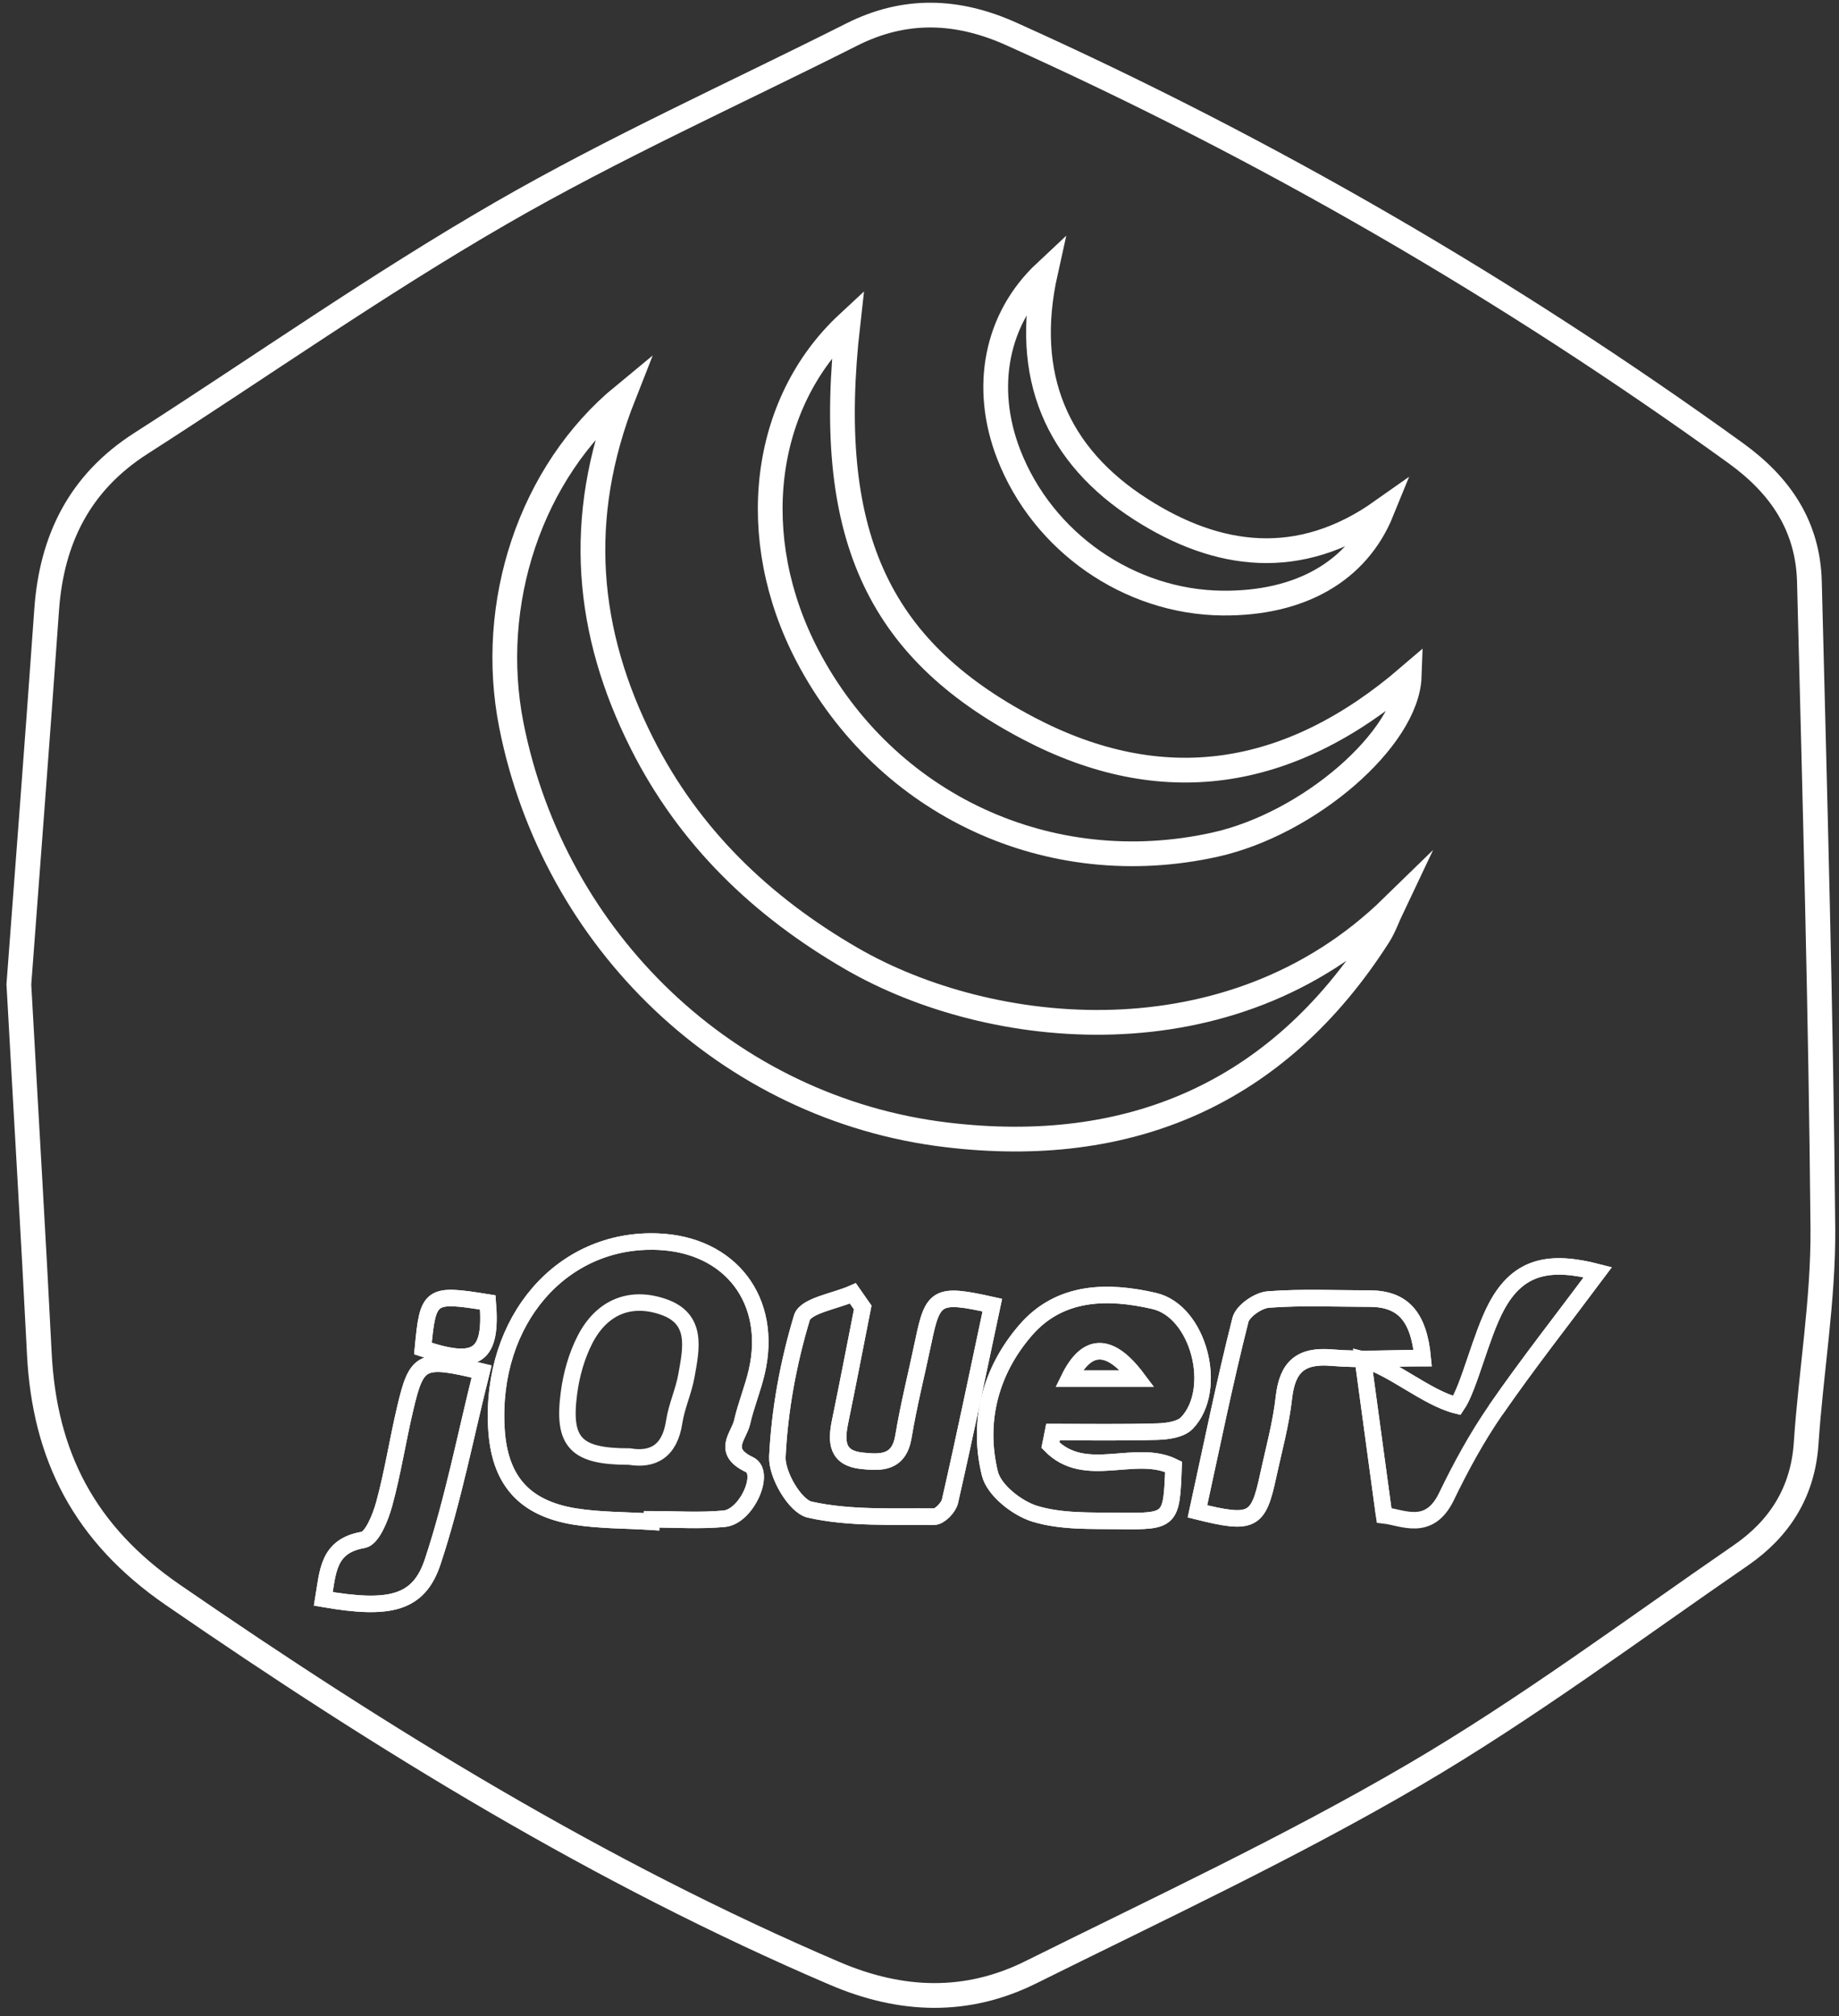
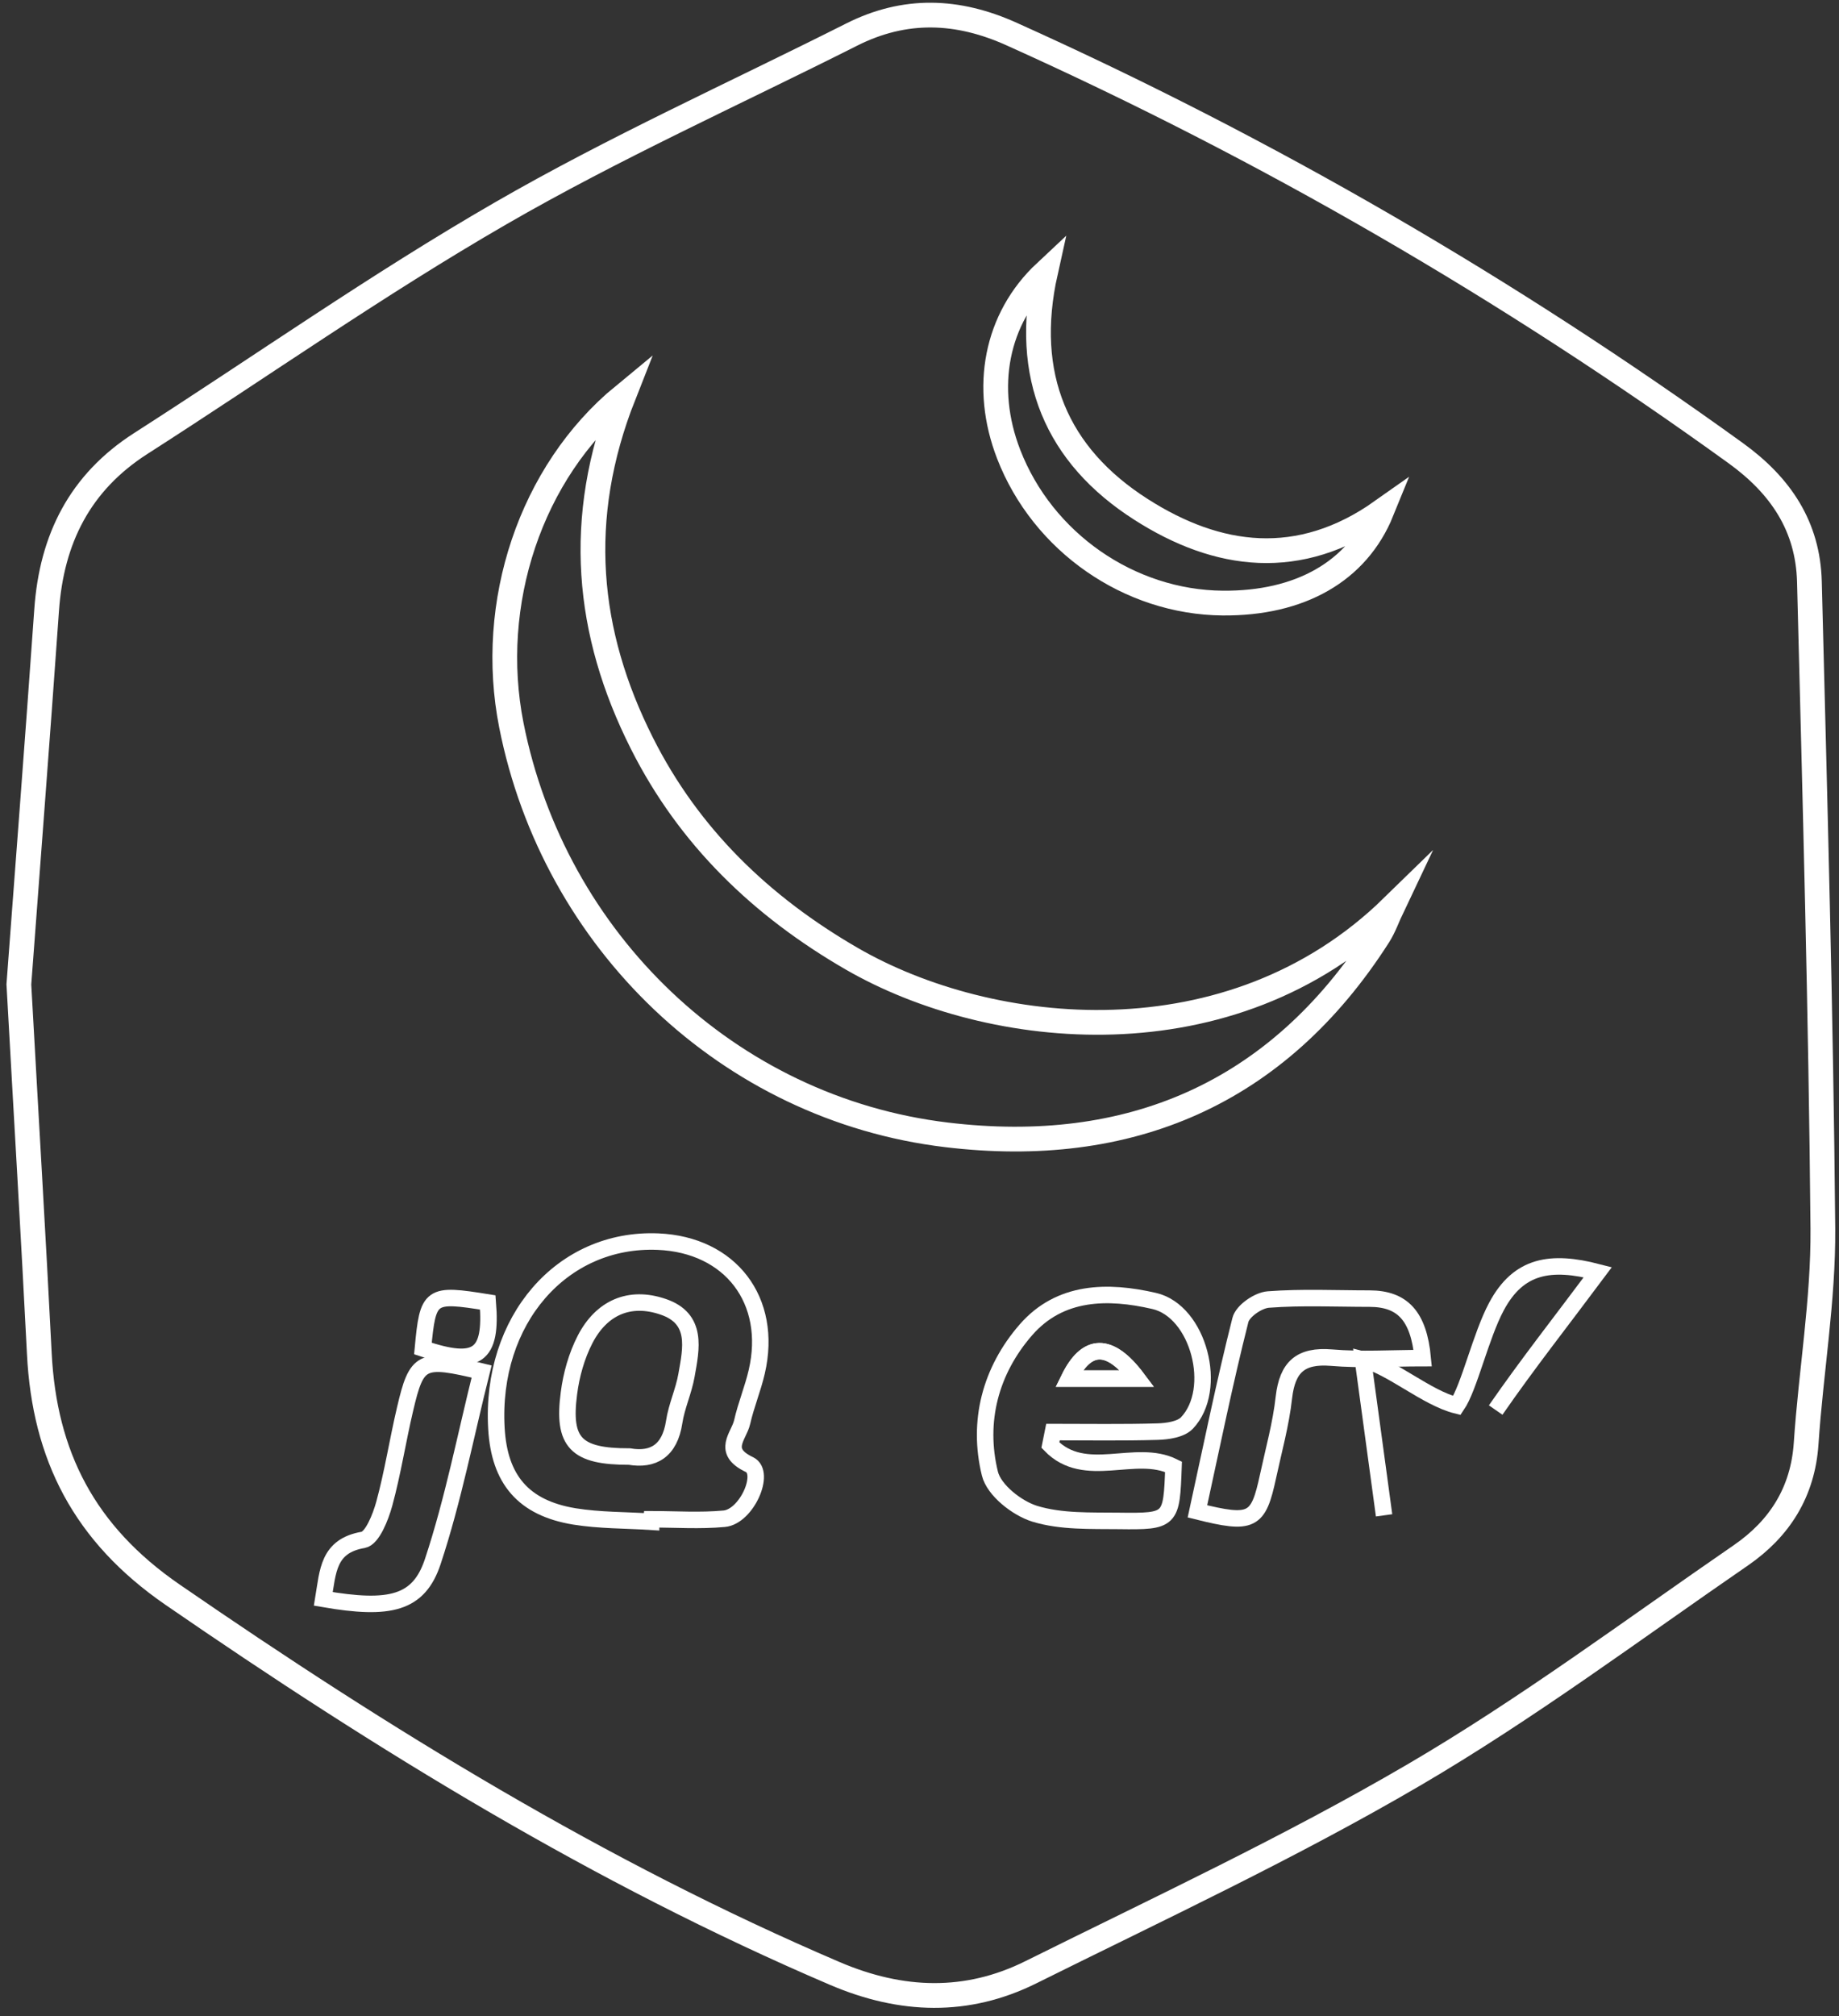
<svg xmlns="http://www.w3.org/2000/svg" version="1.1" id="Livello_1" x="0px" y="0px" width="55.75px" height="61.083px" viewBox="0 0 55.75 61.083" style="enable-background:new 0 0 55.75 61.083;" xml:space="preserve">
  <rect x="0" y="0" width="55.75" height="61.083" fill="#333333" stroke="none" />
  <style type="text/css">

	.st0{fill:none;stroke:#FFFFFF;stroke-width:0.75;stroke-miterlimit:10;}
	.st1{fill:none;stroke:#FFFFFF;stroke-width:0.5;stroke-miterlimit:10;}

</style>
  <g>
    <g>
      <path class="st0" d="M0.572,29.824c0.229,4.125,0.442,7.652,0.62,11.184c0.156,3.1,1.366,5.464,4.035,7.304    c6.382,4.394,12.943,8.428,20.086,11.481c2.014,0.86,3.998,0.926,5.94-0.04c3.898-1.936,7.854-3.782,11.604-5.974    c3.433-2.007,6.639-4.402,9.924-6.661c1.164-0.803,1.874-1.908,1.973-3.386c0.145-2.175,0.523-4.341,0.507-6.508    c-0.058-6.535-0.242-13.068-0.408-19.602c-0.044-1.67-0.864-2.904-2.234-3.893C45.728,8.757,38.421,4.52,30.674,1.035    c-1.648-0.744-3.243-0.801-4.86,0.015c-3.557,1.791-7.201,3.43-10.644,5.418c-3.731,2.153-7.271,4.643-10.903,6.969    c-1.848,1.184-2.702,2.896-2.853,5.041C1.134,22.453,0.825,26.427,0.572,29.824z" />
-       <path class="st1" d="M0.572,29.824c0.253-3.397,0.562-7.371,0.843-11.347c0.149-2.144,1.004-3.857,2.853-5.04    c3.632-2.327,7.171-4.815,10.903-6.97c3.441-1.987,7.088-3.625,10.644-5.418c1.618-0.815,3.211-0.759,4.859-0.015    c7.747,3.484,15.054,7.722,21.944,12.694c1.37,0.989,2.191,2.224,2.234,3.892c0.167,6.533,0.353,13.068,0.408,19.603    c0.018,2.168-0.361,4.334-0.507,6.507c-0.099,1.479-0.809,2.585-1.973,3.386c-3.283,2.26-6.491,4.655-9.924,6.663    c-3.75,2.19-7.705,4.038-11.604,5.973c-1.941,0.966-3.927,0.901-5.939,0.039c-7.144-3.051-13.705-7.086-20.087-11.479    c-2.669-1.839-3.879-4.203-4.035-7.303C1.015,37.478,0.802,33.949,0.572,29.824z M18.907,11.979    c-2.836,2.331-4.133,6.314-3.406,9.989c1.29,6.524,6.569,11.622,13.193,12.416c5.525,0.663,10.026-1.227,13.101-6.034    c0.171-0.27,0.275-0.578,0.411-0.864c-4.896,4.774-12.179,3.99-16.383,1.564c-2.741-1.585-4.939-3.696-6.366-6.536    C17.776,19.176,17.433,15.716,18.907,11.979z M25.706,9.794c-2.608,2.42-3.104,6.495-1.225,10.078    c2.377,4.532,7.341,6.83,12.351,5.719c2.846-0.63,5.821-3.207,5.889-5.096c-3.671,3.157-7.525,3.682-11.545,1.57    C26.555,19.638,24.986,16.121,25.706,9.794z M19.738,46.105c0-0.025,0-0.05,0.003-0.074c0.738,0,1.479,0.053,2.212-0.017    c0.682-0.062,1.271-1.397,0.766-1.638c-0.865-0.414-0.32-0.856-0.222-1.288c0.118-0.519,0.325-1.013,0.444-1.527    c0.499-2.161-0.797-3.853-2.997-3.941c-2.913-0.12-5.083,2.386-4.896,5.657c0.088,1.548,0.817,2.412,2.365,2.669    C18.177,46.068,18.963,46.056,19.738,46.105z M31.843,43.784c0.028-0.134,0.056-0.266,0.08-0.396c1.056,0,2.111,0.019,3.167-0.014    c0.303-0.009,0.702-0.064,0.89-0.259c0.976-1.018,0.361-3.393-0.994-3.7c-1.397-0.322-2.849-0.315-3.886,0.877    c-1.074,1.235-1.479,2.771-1.091,4.355c0.124,0.502,0.819,1.049,1.362,1.216c0.799,0.244,1.695,0.208,2.55,0.218    c1.587,0.021,1.596-0.01,1.657-1.64C34.411,43.864,32.898,44.87,31.843,43.784z M26.154,39.614c-0.103-0.144-0.2-0.284-0.3-0.428    c-0.537,0.238-1.437,0.371-1.545,0.738c-0.41,1.361-0.675,2.793-0.743,4.211c-0.026,0.54,0.538,1.504,0.982,1.603    c1.213,0.271,2.509,0.2,3.772,0.213c0.164,0.002,0.435-0.275,0.478-0.464c0.452-1.979,0.862-3.963,1.284-5.945    c-1.667-0.372-1.803-0.29-2.089,1.095c-0.201,0.963-0.444,1.916-0.605,2.886c-0.133,0.811-0.677,0.799-1.27,0.734    c-0.755-0.082-0.775-0.578-0.654-1.171C25.703,41.932,25.925,40.771,26.154,39.614z M41.888,15.49    c-2.5,1.766-4.979,1.426-7.298-0.053c-2.56-1.634-3.596-4.053-2.896-7.194c-1.51,1.411-1.898,3.503-1.117,5.52    c1.033,2.665,3.655,4.486,6.488,4.51C39.403,18.292,41.145,17.319,41.888,15.49z M41.959,45.911    c0.565,0.064,1.361,0.515,1.886-0.56c0.438-0.907,0.926-1.803,1.498-2.63c0.962-1.392,2.013-2.725,3.096-4.176    c-1.434-0.37-2.402-0.214-3.071,1.037c-0.479,0.893-0.825,2.45-1.201,3c-0.918-0.226-1.98-1.176-2.85-1.391    C41.548,42.903,41.737,44.294,41.959,45.911z M36.301,45.79c1.66,0.413,1.846,0.309,2.14-1.06    c0.171-0.796,0.395-1.593,0.483-2.401c0.105-0.91,0.5-1.275,1.437-1.197c0.897,0.077,1.809,0.015,2.77,0.015    c-0.121-1.28-0.615-1.799-1.609-1.803c-1.024,0-2.049-0.05-3.068,0.028c-0.309,0.021-0.781,0.348-0.85,0.62    C37.124,41.886,36.736,43.8,36.301,45.79z M9.802,48.442c2.021,0.349,2.896,0.145,3.317-1.131c0.622-1.877,0.998-3.835,1.48-5.757    c-1.821-0.44-1.969-0.366-2.319,1.134c-0.225,0.953-0.374,1.929-0.632,2.875c-0.111,0.407-0.364,1.042-0.637,1.093    C9.942,46.837,9.941,47.603,9.802,48.442z M12.821,40.857c1.646,0.557,2.098,0.234,1.966-1.396    C13.032,39.178,12.976,39.219,12.821,40.857z" />
      <path class="st0" d="M18.907,11.979c-1.475,3.736-1.132,7.196,0.55,10.535c1.427,2.839,3.625,4.951,6.366,6.534    c4.204,2.428,11.486,3.211,16.383-1.564c-0.137,0.288-0.242,0.596-0.411,0.864c-3.074,4.81-7.575,6.699-13.101,6.035    c-6.624-0.793-11.903-5.891-13.193-12.416C14.775,18.294,16.071,14.311,18.907,11.979z" />
-       <path class="st0" d="M25.706,9.794c-0.72,6.327,0.85,9.844,5.47,12.271c4.02,2.111,7.874,1.587,11.545-1.57    c-0.067,1.889-3.043,4.466-5.889,5.096c-5.01,1.111-9.974-1.187-12.351-5.719C22.602,16.29,23.098,12.214,25.706,9.794z" />
      <path class="st1" d="M19.738,46.105c-0.775-0.05-1.561-0.038-2.324-0.161c-1.548-0.255-2.277-1.119-2.365-2.668    c-0.187-3.272,1.982-5.778,4.896-5.658c2.2,0.091,3.496,1.781,2.997,3.941c-0.119,0.517-0.327,1.011-0.444,1.529    c-0.099,0.432-0.644,0.874,0.222,1.286c0.505,0.242-0.084,1.578-0.766,1.64c-0.733,0.068-1.474,0.016-2.212,0.016    C19.738,46.056,19.738,46.08,19.738,46.105z M19.081,44.13c0.718,0.122,1.223-0.165,1.357-1.046    c0.073-0.481,0.29-0.938,0.374-1.42c0.144-0.811,0.346-1.714-0.709-2.072c-1.028-0.352-1.873,0.037-2.365,0.987    c-0.257,0.498-0.419,1.075-0.49,1.63C17.05,43.71,17.458,44.133,19.081,44.13z" />
      <path class="st1" d="M31.843,43.784c1.056,1.086,2.569,0.08,3.732,0.656c-0.059,1.63-0.067,1.661-1.654,1.64    c-0.855-0.01-1.751,0.028-2.55-0.216c-0.543-0.168-1.238-0.714-1.362-1.218c-0.388-1.583,0.017-3.12,1.091-4.354    c1.037-1.191,2.488-1.199,3.886-0.877c1.355,0.308,1.97,2.682,0.994,3.701c-0.189,0.194-0.587,0.25-0.89,0.259    c-1.056,0.031-2.111,0.013-3.167,0.013C31.898,43.519,31.871,43.651,31.843,43.784z M34.479,41.768    c-0.85-1.133-1.544-1.077-2.071,0C33.047,41.768,33.674,41.768,34.479,41.768z" />
-       <path class="st1" d="M26.154,39.614c-0.229,1.156-0.451,2.317-0.689,3.472c-0.119,0.593-0.101,1.089,0.654,1.171    c0.593,0.064,1.137,0.076,1.27-0.734c0.161-0.97,0.404-1.923,0.605-2.886c0.286-1.385,0.422-1.467,2.089-1.095    c-0.422,1.983-0.832,3.967-1.284,5.945c-0.042,0.189-0.313,0.466-0.478,0.464c-1.264-0.013-2.56,0.059-3.772-0.213    c-0.444-0.099-1.008-1.063-0.982-1.603c0.068-1.418,0.333-2.85,0.743-4.211c0.108-0.367,1.008-0.5,1.545-0.738    C25.953,39.33,26.052,39.471,26.154,39.614z" />
      <path class="st0" d="M41.888,15.49c-0.744,1.829-2.485,2.802-4.822,2.782c-2.833-0.025-5.455-1.845-6.488-4.511    c-0.781-2.017-0.393-4.108,1.117-5.519c-0.7,3.142,0.336,5.559,2.896,7.192C36.908,16.916,39.388,17.256,41.888,15.49z" />
      <path class="st1" d="M41.959,45.911c-0.222-1.617-0.409-3.008-0.642-4.721c0.869,0.217,1.931,1.167,2.849,1.393    c0.376-0.549,0.721-2.108,1.201-3.001c0.669-1.25,1.64-1.408,3.071-1.037c-1.083,1.452-2.133,2.784-3.096,4.176" />
      <path class="st1" d="M36.301,45.79c0.435-1.99,0.823-3.905,1.302-5.797c0.068-0.273,0.54-0.599,0.85-0.621    c1.018-0.077,2.043-0.027,3.068-0.027c0.994,0.003,1.488,0.521,1.609,1.803c-0.961,0-1.872,0.062-2.77-0.015    c-0.935-0.076-1.33,0.286-1.437,1.197c-0.089,0.81-0.311,1.605-0.483,2.403C38.146,46.099,37.961,46.204,36.301,45.79z" />
      <path class="st1" d="M9.802,48.442c0.14-0.84,0.14-1.605,1.21-1.788c0.272-0.049,0.525-0.685,0.637-1.093    c0.258-0.944,0.407-1.92,0.632-2.873c0.351-1.501,0.498-1.575,2.319-1.134c-0.482,1.921-0.858,3.88-1.48,5.757    C12.697,48.587,11.822,48.791,9.802,48.442z" />
      <path class="st1" d="M12.821,40.857c0.154-1.639,0.211-1.678,1.966-1.396C14.919,41.092,14.466,41.413,12.821,40.857z" />
      <path class="st1" d="M34.479,41.768c-0.806,0-1.433,0-2.071,0C32.936,40.69,33.63,40.635,34.479,41.768z" />
    </g>
  </g>
</svg>